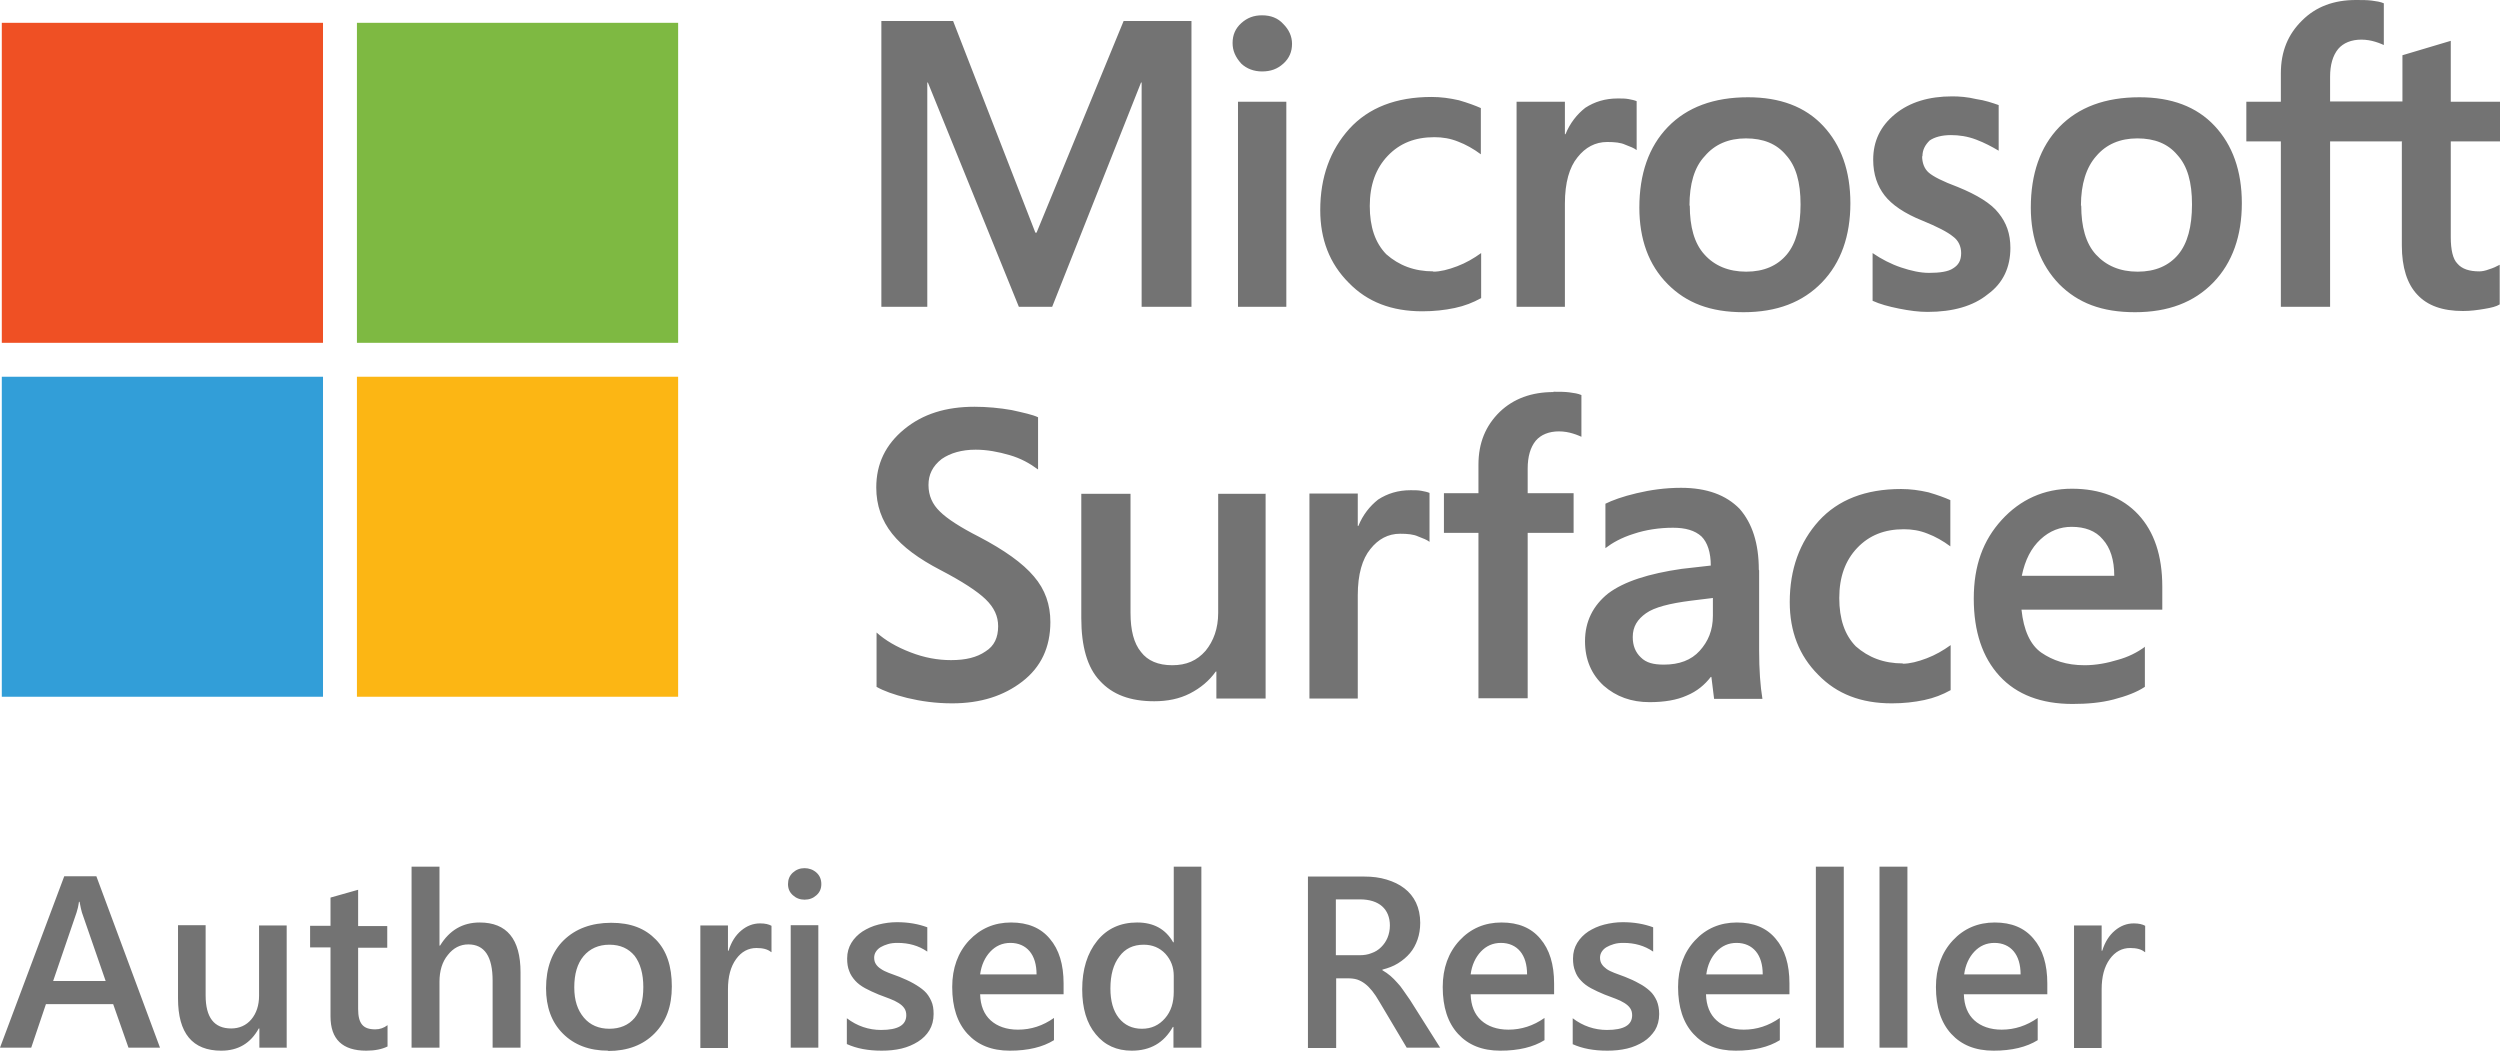
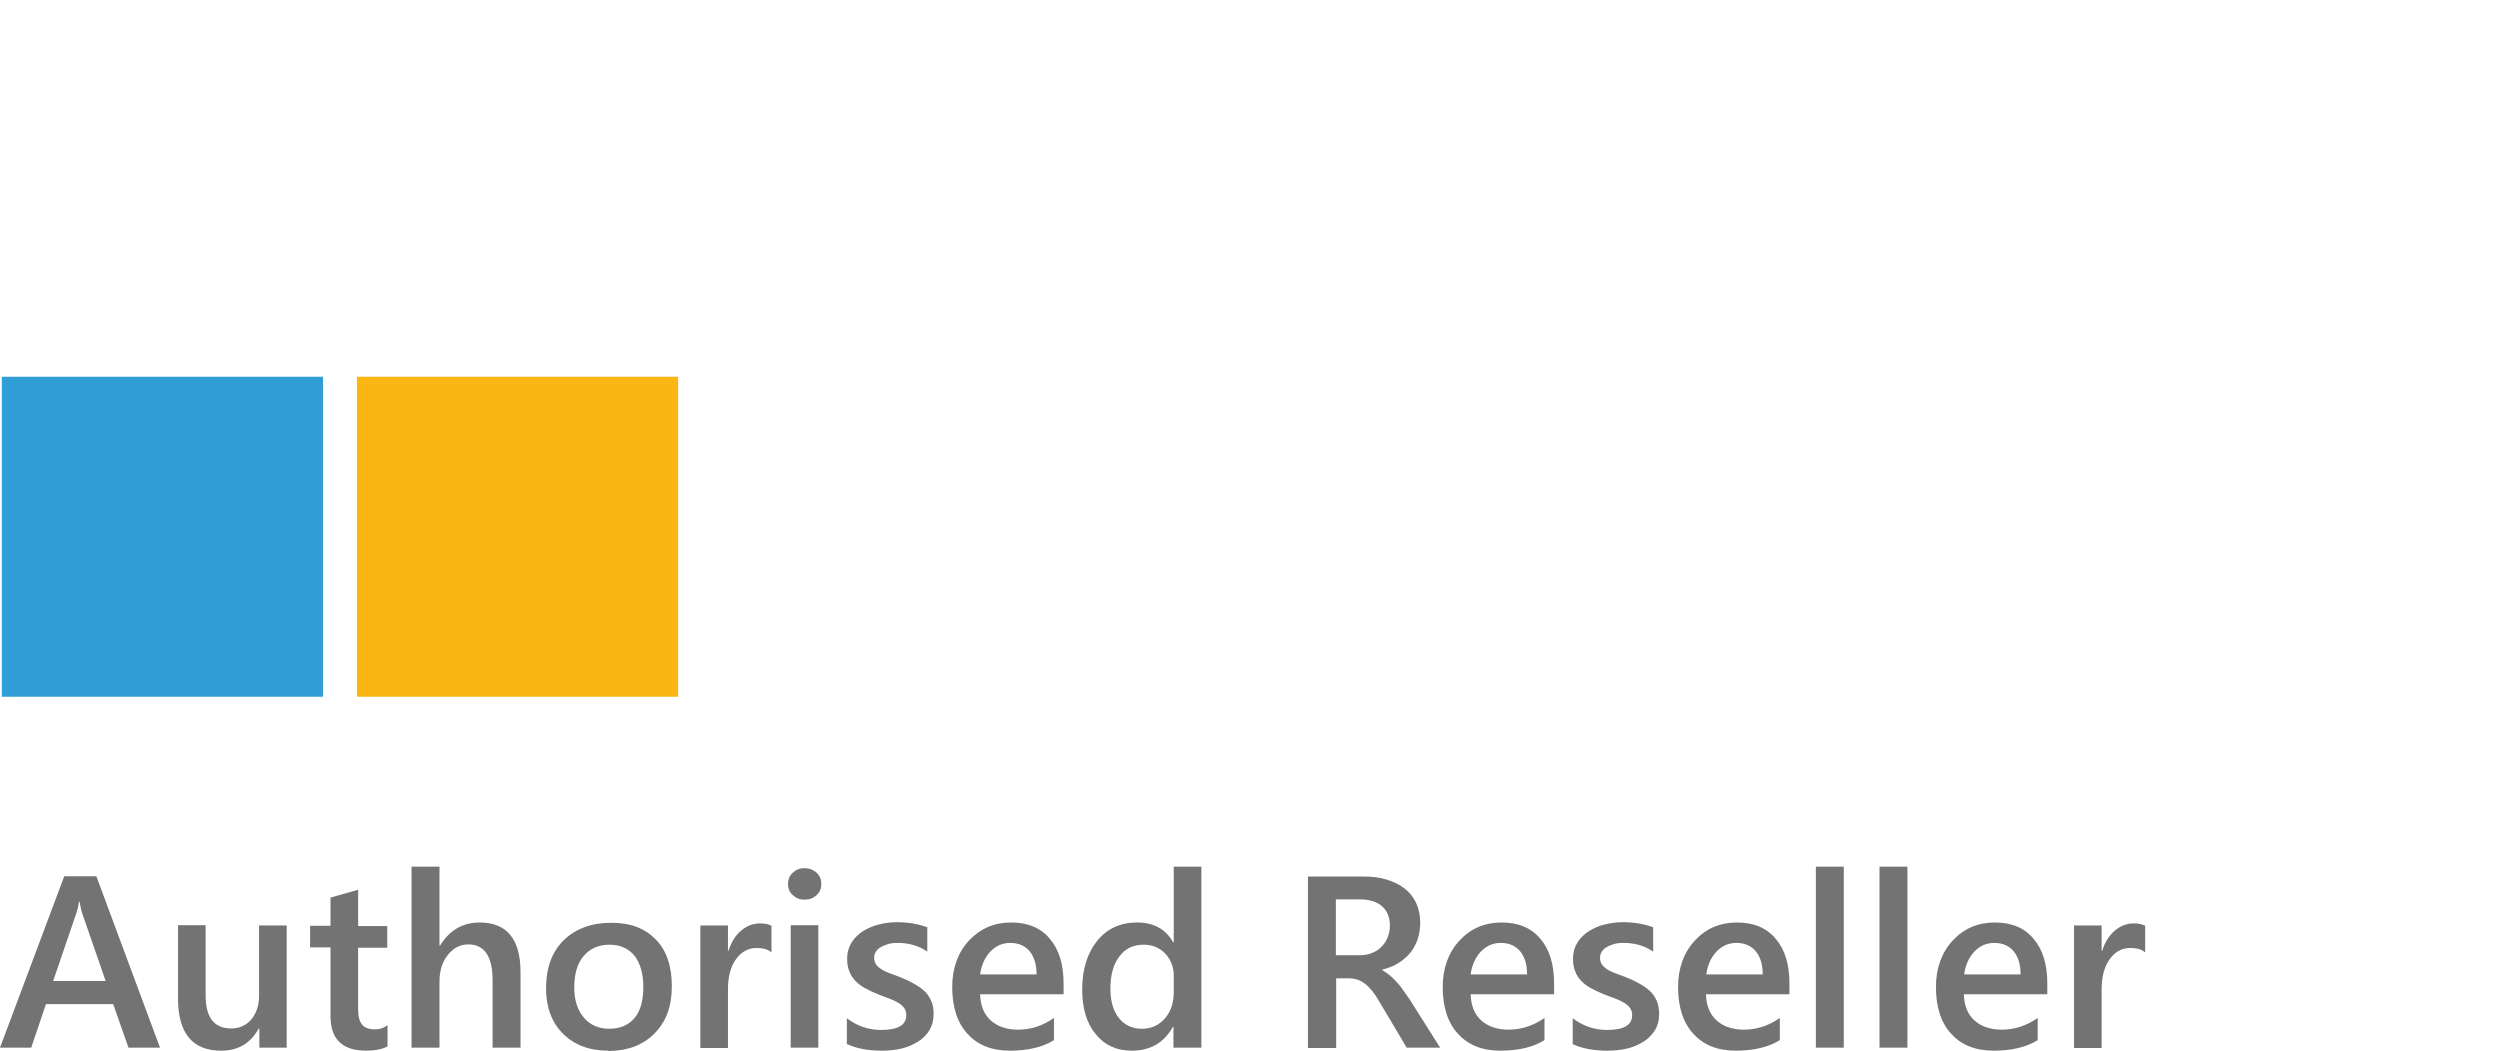
<svg xmlns="http://www.w3.org/2000/svg" id="Layer_2" data-name="Layer 2" viewBox="0 0 83.28 35">
  <g id="Layer_1-2" data-name="Layer 1">
    <g>
-       <path d="M80.03,4.71h-2.41v5.51h-1.64v-5.51h-1.15v-1.32h1.15v-.95c0-.73.24-1.3.71-1.76.46-.46,1.06-.68,1.79-.68.2,0,.38,0,.53.02.15.02.29.04.4.09v1.39s-.15-.07-.29-.11c-.13-.04-.29-.07-.46-.07-.33,0-.6.11-.77.31-.18.22-.27.53-.27.93v.82h2.41v-1.54l1.61-.48v2.03h1.64v1.32h-1.64v3.19c0,.42.07.73.22.88.15.18.4.26.73.26.09,0,.2-.02.33-.07.13-.04.24-.09.35-.15v1.32c-.11.07-.27.11-.51.15-.24.04-.46.07-.71.07-.69,0-1.19-.18-1.53-.55-.33-.35-.51-.9-.51-1.63v-3.46ZM69.33,6.85c0,.7.15,1.26.49,1.63s.8.57,1.39.57,1.04-.2,1.35-.57.46-.93.46-1.67-.15-1.28-.49-1.65c-.31-.37-.75-.55-1.33-.55s-1.04.2-1.37.59c-.33.37-.51.93-.51,1.65M67.65,6.92c0-1.12.31-2.03.95-2.69.64-.66,1.53-.99,2.67-.99,1.06,0,1.9.31,2.5.95.6.64.91,1.5.91,2.58s-.31,1.98-.95,2.64c-.64.66-1.5.99-2.61.99s-1.9-.31-2.52-.93c-.62-.64-.95-1.5-.95-2.56M64.03,5.2c0,.22.07.42.22.55.15.13.46.29.97.48.64.26,1.11.55,1.35.86.27.33.4.7.4,1.17,0,.64-.24,1.17-.75,1.54-.49.4-1.17.59-2.01.59-.29,0-.6-.04-.95-.11-.35-.07-.64-.15-.88-.26v-1.59c.29.2.62.37.95.48.33.11.64.18.93.18.35,0,.64-.04.8-.15.18-.11.27-.26.27-.51,0-.22-.09-.42-.27-.55-.18-.15-.53-.33-1.02-.53-.6-.24-1.02-.53-1.26-.84s-.38-.7-.38-1.19c0-.62.24-1.12.73-1.52.49-.4,1.13-.59,1.9-.59.24,0,.51.02.8.09.29.04.55.13.75.2v1.52c-.22-.13-.46-.26-.75-.37-.29-.11-.57-.15-.84-.15-.31,0-.55.07-.71.18-.15.15-.24.31-.24.53M56.29,6.85c0,.7.15,1.26.49,1.63.33.37.8.57,1.39.57s1.04-.2,1.35-.57c.31-.37.46-.93.46-1.67s-.15-1.28-.49-1.65c-.31-.37-.75-.55-1.33-.55s-1.04.2-1.37.59c-.35.37-.51.93-.51,1.65M54.61,6.92c0-1.12.31-2.03.95-2.69.64-.66,1.53-.99,2.67-.99,1.06,0,1.9.31,2.5.95.6.64.91,1.5.91,2.58s-.31,1.98-.95,2.64c-.64.66-1.5.99-2.61.99s-1.9-.31-2.52-.93c-.64-.64-.95-1.5-.95-2.56M53.9,3.28c.13,0,.24,0,.35.02.11.02.2.04.27.07v1.63c-.09-.07-.2-.11-.38-.18-.15-.07-.35-.09-.6-.09-.4,0-.73.18-.99.51-.27.33-.42.84-.42,1.54v3.44h-1.61V3.39h1.61v1.08h.02c.15-.37.38-.66.66-.88.31-.2.66-.31,1.08-.31M47.74,9.05c.24,0,.51-.07.8-.18.29-.11.55-.26.8-.44v1.5c-.27.15-.55.26-.88.33-.33.07-.69.11-1.08.11-1.02,0-1.83-.31-2.45-.95-.64-.64-.95-1.45-.95-2.42,0-1.1.33-2,.97-2.71.64-.7,1.55-1.06,2.74-1.06.31,0,.6.04.91.11.31.09.55.18.73.26v1.54c-.24-.18-.51-.33-.75-.42-.27-.11-.53-.15-.8-.15-.64,0-1.15.2-1.55.62-.4.42-.6.97-.6,1.67s.18,1.23.55,1.61c.42.37.93.57,1.57.57M42.85,10.22h-1.61V3.39h1.61v6.83ZM41.06,1.43c0-.26.09-.48.29-.66s.42-.26.69-.26c.29,0,.53.09.71.29.18.18.29.4.29.66s-.09.48-.29.66c-.2.18-.42.26-.71.26-.27,0-.51-.09-.69-.26-.2-.22-.29-.44-.29-.68M39.69.7v9.52h-1.66V2.75h-.02l-2.96,7.47h-1.11l-3.03-7.47h-.02v7.47h-1.53V.7h2.39l2.74,7.05h.04l2.9-7.05h2.25ZM70.43,19.18c0-.53-.13-.93-.38-1.21-.24-.29-.6-.42-1.04-.42-.38,0-.73.13-1.04.42-.31.29-.51.68-.62,1.21h3.07ZM71.45,21.56v1.32c-.27.18-.62.31-1.04.42-.42.11-.88.15-1.37.15-1.04,0-1.86-.31-2.43-.93s-.86-1.48-.86-2.58.31-1.94.93-2.62c.62-.68,1.41-1.04,2.34-1.04s1.68.29,2.21.86.8,1.37.8,2.4v.77h-4.69c.07.68.29,1.17.66,1.43.38.26.84.42,1.44.42.38,0,.75-.07,1.11-.18.33-.09.64-.24.91-.44M63.38,22.11c.24,0,.51-.07.8-.18.29-.11.55-.26.8-.44v1.5c-.27.15-.55.26-.88.33-.33.07-.69.11-1.08.11-1.02,0-1.83-.31-2.45-.95-.64-.64-.95-1.45-.95-2.42,0-1.1.33-2,.97-2.71.64-.7,1.55-1.06,2.74-1.06.31,0,.6.04.91.11.31.09.55.18.73.26v1.54c-.24-.18-.51-.33-.75-.42-.27-.11-.53-.15-.8-.15-.64,0-1.15.2-1.55.62-.4.42-.6.97-.6,1.67s.18,1.23.55,1.61c.42.37.93.57,1.57.57M56.33,20.01c-.71.09-1.22.22-1.5.42s-.44.44-.44.79c0,.29.09.51.27.68.18.18.42.24.77.24.51,0,.91-.15,1.19-.46s.44-.68.44-1.17v-.59l-.73.09ZM58.6,19v2.67c0,.64.04,1.19.11,1.61h-1.61l-.09-.73h-.02c-.2.26-.46.48-.8.62-.33.15-.75.22-1.24.22-.6,0-1.11-.18-1.53-.55-.4-.37-.62-.86-.62-1.48,0-.66.27-1.19.77-1.59.53-.4,1.35-.66,2.45-.82l.97-.11c0-.44-.11-.77-.31-.97-.22-.2-.53-.29-.95-.29-.46,0-.91.07-1.3.2-.42.13-.73.31-.95.48v-1.48c.22-.11.57-.24,1.04-.35.46-.11.95-.18,1.48-.18.86,0,1.5.24,1.95.7.42.48.64,1.15.64,2.03M51.75,13.05c.2,0,.38,0,.53.02.15.02.29.04.4.09v1.39s-.15-.07-.29-.11c-.13-.04-.29-.07-.46-.07-.33,0-.6.11-.77.31-.18.22-.27.53-.27.93v.82h1.53v1.32h-1.53v5.51h-1.64v-5.51h-1.15v-1.32h1.15v-.95c0-.73.24-1.3.71-1.76.46-.44,1.06-.66,1.79-.66M47,16.33c.13,0,.24,0,.35.02.11.02.2.04.27.07v1.63c-.09-.07-.2-.11-.38-.18-.15-.07-.35-.09-.6-.09-.4,0-.73.18-.99.51-.27.33-.42.84-.42,1.54v3.44h-1.61v-6.83h1.61v1.08h.02c.15-.37.38-.66.66-.88.31-.2.66-.31,1.08-.31M42.16,16.44v6.83h-1.64v-.9h-.02c-.22.31-.51.55-.86.73s-.75.26-1.19.26c-.8,0-1.39-.22-1.81-.68-.42-.44-.62-1.15-.62-2.09v-4.14h1.64v3.97c0,.57.11,1.01.35,1.3.22.29.57.44,1.04.44s.82-.15,1.11-.48c.27-.33.42-.75.42-1.26v-3.97h1.59ZM30.93,16.16c0,.35.13.64.38.88.24.24.69.53,1.3.84.84.44,1.46.88,1.83,1.32.38.44.55.95.55,1.52,0,.84-.31,1.5-.93,1.98-.62.48-1.39.73-2.34.73-.55,0-1.04-.07-1.5-.18-.44-.11-.8-.24-1.02-.37v-1.81c.29.26.66.48,1.13.66.46.18.91.26,1.35.26.49,0,.86-.09,1.15-.29.29-.18.42-.46.42-.84,0-.33-.13-.62-.42-.9-.27-.26-.77-.59-1.5-.97s-1.26-.77-1.61-1.21c-.35-.44-.53-.95-.53-1.54,0-.79.31-1.43.93-1.94.62-.51,1.39-.75,2.34-.75.42,0,.84.04,1.24.11.4.09.69.15.88.24v1.74c-.27-.2-.57-.37-.95-.48-.38-.11-.75-.18-1.13-.18-.46,0-.84.11-1.13.31-.31.24-.44.53-.44.86" style="fill: #737373;" />
      <g>
-         <rect x=".06" y=".76" width="10.7" height="10.66" style="fill: #ef5024;" />
-         <rect x="11.89" y=".76" width="10.7" height="10.66" style="fill: #7eb942;" />
        <rect x=".06" y="12.55" width="10.7" height="10.66" style="fill: #329ed8;" />
        <rect x="11.89" y="12.55" width="10.7" height="10.66" style="fill: #fcb614;" />
      </g>
      <path d="M5.32,34.9h-1.04l-.51-1.45H1.53l-.49,1.45H0l2.14-5.71h1.07l2.12,5.71ZM3.52,32.68l-.79-2.28c-.02-.07-.05-.19-.08-.36h-.02c-.02.15-.05.27-.08.36l-.78,2.28h1.75ZM9.56,34.9h-.92v-.64h-.02c-.27.49-.68.74-1.25.74-.96,0-1.44-.58-1.44-1.74v-2.44h.92v2.34c0,.73.28,1.1.85,1.1.27,0,.5-.1.67-.3s.26-.47.26-.79v-2.34h.92v4.08ZM12.91,34.86c-.18.09-.42.14-.71.14-.79,0-1.19-.38-1.19-1.14v-2.3h-.68v-.72h.68v-.94l.92-.26v1.21h.97v.72h-.97v2.04c0,.24.04.41.13.52s.23.16.44.16c.16,0,.29-.05.41-.14v.73ZM17.33,34.9h-.92v-2.23c0-.81-.27-1.21-.81-1.21-.27,0-.5.12-.68.35-.19.23-.28.53-.28.9v2.19h-.93v-6.03h.93v2.63h.02c.31-.51.75-.77,1.32-.77.9,0,1.36.55,1.36,1.66v2.51ZM20.26,35c-.63,0-1.13-.19-1.51-.57-.38-.38-.56-.89-.56-1.51,0-.68.2-1.22.59-1.6.39-.38.92-.58,1.58-.58s1.13.19,1.49.56c.36.37.53.89.53,1.56s-.19,1.17-.57,1.56-.9.59-1.55.59ZM20.3,31.47c-.36,0-.65.13-.86.38s-.31.6-.31,1.04.11.76.32,1.01c.21.25.5.37.85.37s.64-.12.84-.36.29-.59.29-1.03-.1-.79-.29-1.04c-.2-.24-.47-.37-.84-.37ZM25.68,31.71c-.11-.09-.27-.13-.48-.13-.27,0-.5.12-.68.37-.18.25-.27.58-.27,1.01v1.95h-.92v-4.08h.92v.84h.02c.09-.29.23-.51.42-.67.19-.16.4-.24.63-.24.17,0,.29.03.38.08v.88ZM26.8,29.97c-.15,0-.28-.05-.39-.15s-.16-.22-.16-.37.05-.28.16-.38.24-.15.39-.15.29.05.4.15.16.23.16.38-.05.27-.16.37c-.11.1-.24.15-.4.15ZM27.26,34.9h-.92v-4.08h.92v4.08ZM28.21,34.78v-.86c.34.26.73.39,1.14.39.56,0,.84-.16.84-.49,0-.09-.02-.17-.07-.24-.05-.07-.11-.12-.19-.17s-.18-.1-.29-.14c-.11-.04-.23-.09-.37-.14-.17-.07-.32-.14-.45-.21s-.25-.16-.33-.25-.16-.2-.2-.32c-.05-.12-.07-.26-.07-.42,0-.2.05-.37.14-.52.09-.15.22-.28.37-.38.16-.1.33-.18.53-.23.2-.05.4-.08.62-.08.38,0,.71.06,1.01.17v.81c-.29-.2-.62-.29-.99-.29-.12,0-.22.01-.32.04s-.17.06-.24.1c-.07.04-.12.09-.16.15s-.06.13-.06.2c0,.09.02.16.06.22.04.06.09.11.17.16.07.05.16.09.26.13.1.04.22.08.35.13.17.07.33.14.47.22s.26.16.36.25c.1.09.17.2.23.33s.08.27.08.44c0,.21-.05.39-.14.54s-.22.28-.38.38c-.16.1-.34.18-.55.23s-.43.07-.66.07c-.45,0-.83-.07-1.16-.22ZM35.43,33.12h-2.78c.01.38.13.67.35.87s.53.31.91.31c.44,0,.83-.13,1.2-.39v.74c-.37.23-.86.35-1.47.35s-1.07-.19-1.41-.56c-.34-.37-.51-.89-.51-1.56,0-.63.19-1.15.56-1.55.38-.4.84-.6,1.4-.6s.99.18,1.29.54c.31.36.46.86.46,1.49v.35ZM34.53,32.46c0-.33-.08-.59-.23-.77s-.37-.28-.64-.28-.49.1-.67.29c-.18.19-.3.45-.34.76h1.89ZM40.01,34.9h-.92v-.69h-.02c-.3.53-.75.79-1.37.79-.5,0-.9-.18-1.2-.55-.3-.36-.45-.86-.45-1.49,0-.67.17-1.21.5-1.62.33-.41.78-.61,1.33-.61s.95.22,1.2.66h.02v-2.52h.92v6.03ZM39.1,33.04v-.53c0-.29-.09-.53-.28-.74-.19-.2-.43-.3-.72-.3-.35,0-.62.13-.81.39-.2.26-.3.61-.3,1.07,0,.41.09.74.28.98.19.24.45.36.77.36s.57-.12.77-.35.29-.52.29-.88ZM47.97,34.9h-1.11l-.91-1.53c-.08-.14-.16-.26-.24-.36-.08-.1-.16-.18-.24-.24-.08-.06-.17-.11-.26-.14-.1-.03-.2-.04-.32-.04h-.38v2.32h-.94v-5.71h1.88c.27,0,.51.03.74.1s.42.16.59.29c.17.13.3.29.39.48s.14.42.14.67c0,.2-.03.39-.09.56-.06.17-.14.32-.25.45-.11.13-.24.24-.4.34s-.33.16-.52.21v.02c.1.06.19.12.27.19s.15.14.22.22c.07.07.14.16.2.25s.14.2.23.33l1.01,1.6ZM44.5,29.97v1.85h.79c.15,0,.28-.02.4-.07.12-.04.23-.11.32-.2.09-.09.16-.19.21-.31.05-.12.08-.26.08-.41,0-.27-.09-.49-.26-.64-.17-.15-.42-.23-.74-.23h-.8ZM51.77,33.12h-2.78c.01.38.13.67.35.87s.53.31.91.31c.43,0,.83-.13,1.2-.39v.74c-.37.23-.86.35-1.47.35s-1.07-.19-1.41-.56c-.34-.37-.51-.89-.51-1.56,0-.63.19-1.15.56-1.55s.84-.6,1.4-.6.99.18,1.29.54c.31.36.46.86.46,1.49v.35ZM50.87,32.46c0-.33-.08-.59-.23-.77-.15-.18-.37-.28-.64-.28s-.49.1-.67.29c-.18.19-.3.45-.34.76h1.89ZM52.39,34.78v-.86c.34.26.73.39,1.14.39.56,0,.84-.16.84-.49,0-.09-.02-.17-.07-.24-.05-.07-.11-.12-.19-.17s-.18-.1-.29-.14-.23-.09-.37-.14c-.17-.07-.32-.14-.45-.21-.13-.07-.25-.16-.33-.25-.09-.09-.16-.2-.2-.32-.05-.12-.07-.26-.07-.42,0-.2.05-.37.14-.52.09-.15.22-.28.37-.38.16-.1.33-.18.53-.23s.4-.08.62-.08c.38,0,.71.06,1.01.17v.81c-.29-.2-.62-.29-.99-.29-.12,0-.22.01-.32.04s-.17.06-.24.1c-.07.04-.12.09-.16.15s-.06.13-.06.2c0,.09.02.16.06.22.04.06.09.11.16.16.07.05.16.09.26.13.1.04.22.08.35.13.18.07.33.14.47.22.14.07.26.16.36.25s.17.2.23.33c.05.12.08.27.08.44,0,.21-.05.39-.14.54-.1.15-.22.28-.38.38-.16.1-.34.18-.55.23s-.43.07-.66.07c-.45,0-.83-.07-1.16-.22ZM59.61,33.12h-2.78c.01.38.13.67.35.87s.53.31.91.31c.43,0,.83-.13,1.2-.39v.74c-.37.23-.86.35-1.47.35s-1.07-.19-1.41-.56c-.34-.37-.51-.89-.51-1.56,0-.63.19-1.15.56-1.55s.84-.6,1.4-.6.99.18,1.29.54c.31.36.46.86.46,1.49v.35ZM58.72,32.46c0-.33-.08-.59-.23-.77-.15-.18-.37-.28-.64-.28s-.49.1-.67.29c-.18.19-.3.45-.34.76h1.89ZM61.42,34.9h-.93v-6.03h.93v6.03ZM63.54,34.9h-.93v-6.03h.93v6.03ZM68.2,33.12h-2.78c.01.38.13.67.35.87s.53.31.91.31c.43,0,.83-.13,1.2-.39v.74c-.37.23-.86.35-1.47.35s-1.07-.19-1.41-.56c-.34-.37-.51-.89-.51-1.56,0-.63.19-1.15.56-1.55s.84-.6,1.4-.6.99.18,1.29.54c.31.36.46.86.46,1.49v.35ZM67.31,32.46c0-.33-.08-.59-.23-.77-.15-.18-.37-.28-.64-.28s-.49.1-.67.29c-.18.19-.3.45-.34.76h1.89ZM71.44,31.71c-.11-.09-.27-.13-.48-.13-.27,0-.5.12-.68.37-.18.25-.27.58-.27,1.01v1.95h-.92v-4.08h.92v.84h.02c.09-.29.23-.51.42-.67.19-.16.4-.24.63-.24.17,0,.29.03.38.08v.88Z" style="fill: #737373;" />
    </g>
  </g>
</svg>